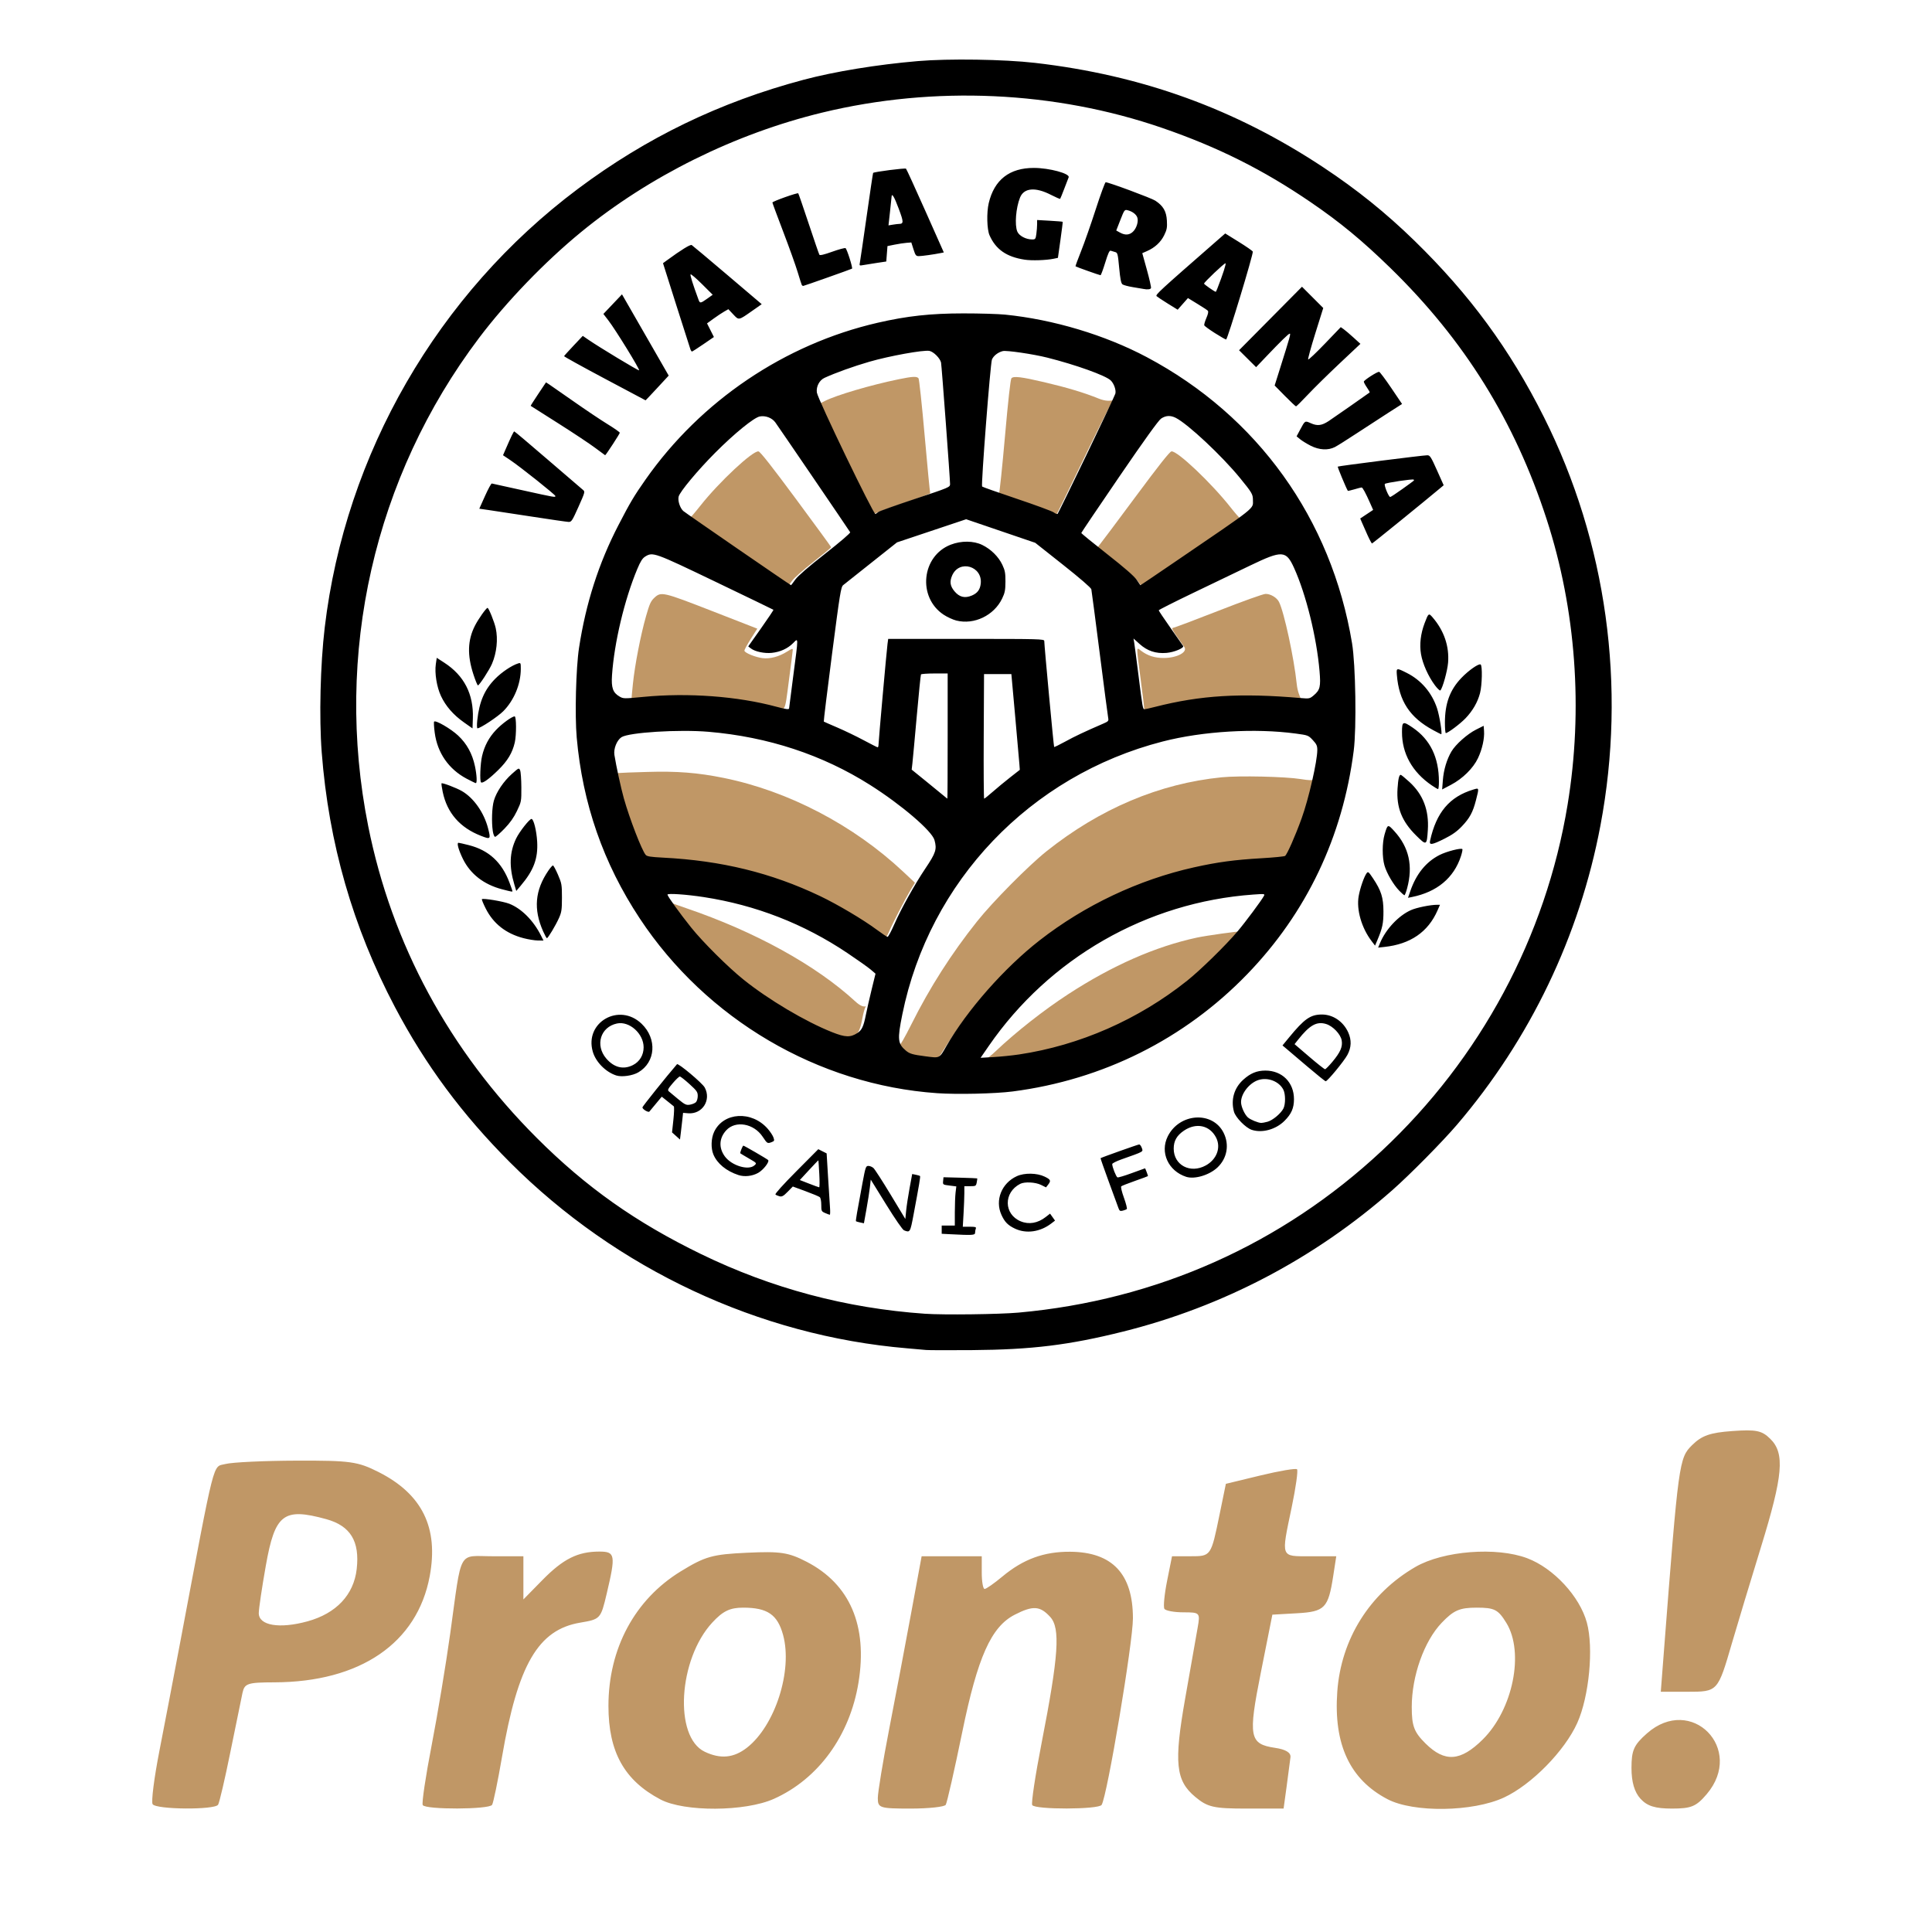
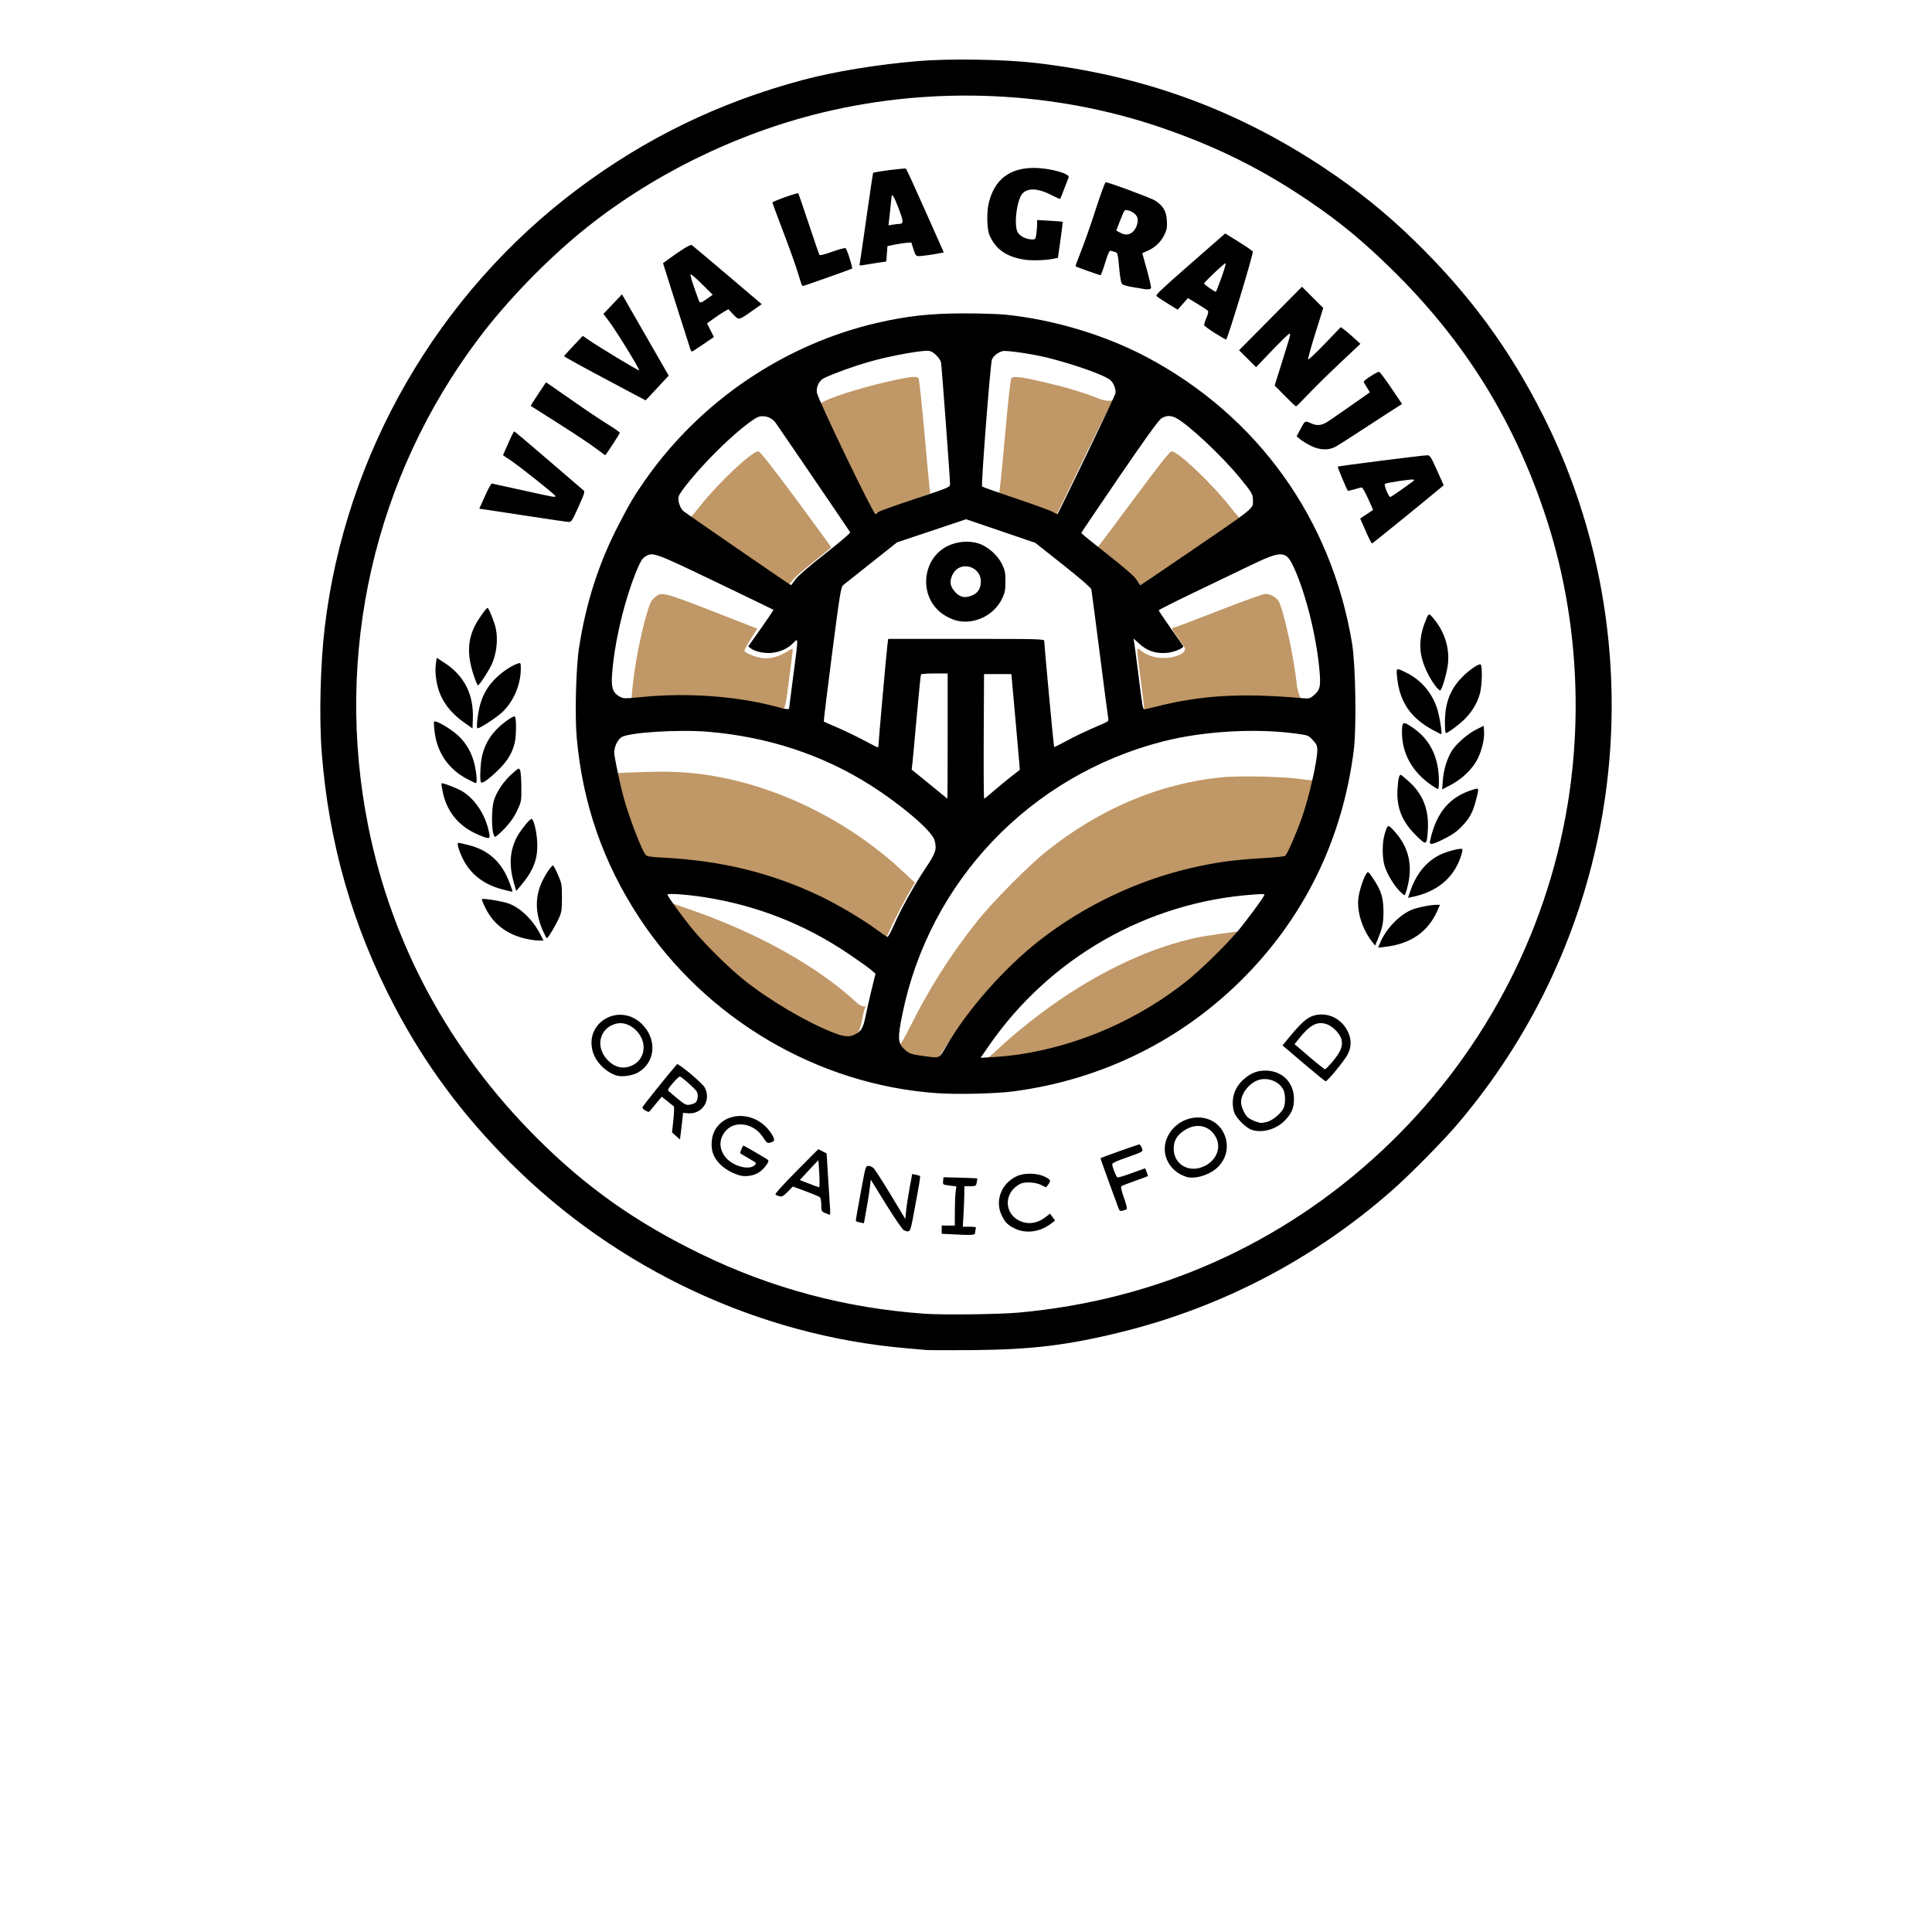
<svg xmlns="http://www.w3.org/2000/svg" width="100%" height="100%" viewBox="0 0 1250 1250" version="1.1" xml:space="preserve" style="fill-rule:evenodd;clip-rule:evenodd;stroke-linejoin:round;stroke-miterlimit:2;">
-   <path d="M98.747,1167.3c-0.978,-1.564 0.956,-16.869 4.298,-34.011c3.341,-17.142 9.416,-48.853 13.499,-70.469c23.106,-122.332 20.833,-113.374 29.336,-115.617c4.282,-1.13 24.983,-2.106 46.002,-2.171c34.779,-0.103 39.551,0.557 53.056,7.378c28.232,14.259 38.919,36.016 33.089,67.363c-8.06,43.333 -45.005,68.559 -100.609,68.697c-17.259,0.046 -19.189,0.687 -20.533,6.85c-0.815,3.741 -4.347,20.981 -7.847,38.312c-3.501,17.331 -7.068,32.635 -7.928,34.011c-2.166,3.466 -40.175,3.158 -42.363,-0.343l-0,-0Zm100.177,-118.288c18.621,-5.113 29.964,-17.161 31.866,-33.846c2.052,-18.006 -4.053,-27.977 -19.771,-32.294c-27.611,-7.582 -33.094,-3.358 -39.026,30.065c-2.509,14.134 -4.563,27.979 -4.565,30.766c-0.007,8.021 13.395,10.28 31.496,5.309Zm74.584,118.864c-0.706,-1.247 1.878,-18.592 5.74,-38.545c3.862,-19.953 9.289,-52.604 12.059,-72.557c7.706,-55.5 4.608,-49.883 27.511,-49.883l19.814,-0l-0,27.938l12.34,-12.574c13.407,-13.661 22.86,-18.387 36.775,-18.387c10.344,-0 10.716,2.099 4.802,27.162c-3.869,16.393 -4.064,16.607 -17.237,18.831c-27.136,4.58 -40.262,27.155 -50.519,86.882c-2.699,15.717 -5.586,29.661 -6.415,30.988c-1.912,3.059 -43.147,3.192 -44.87,0.145Zm153.785,-3.641c-23.383,-12.327 -33.63,-30.763 -33.63,-60.504c-0,-37.137 17.046,-68.862 46.786,-87.075c15.838,-9.7 20.432,-10.992 42.802,-12.04c21.68,-1.016 26.892,-0.229 38.641,5.841c28.011,14.47 39.551,41.341 33.557,78.143c-5.598,34.372 -26.007,62.413 -54.781,75.266c-18.622,8.318 -57.922,8.516 -73.375,0.369l0,0Zm55.929,-33.442c18.24,-14.188 29.717,-49.898 23.443,-72.939c-3.607,-13.246 -10.118,-17.708 -25.841,-17.708c-8.552,0 -13.103,2.197 -19.985,9.648c-21.985,23.802 -24.937,73.973 -4.917,83.559c10.185,4.877 18.775,4.071 27.3,-2.56Zm84.718,32.549c0.007,-3.742 3.314,-23.808 7.349,-44.593c4.035,-20.784 10.412,-54.455 14.17,-74.824l6.834,-37.034l38.896,-0l-0,10.581c-0,5.82 0.833,10.581 1.851,10.581c1.018,0 6.178,-3.607 11.465,-8.016c13.526,-11.279 26.943,-16.187 43.909,-16.062c27.251,0.2 40.554,14.304 40.588,43.031c0.023,15.715 -16.626,114.953 -20.254,120.756c-1.898,3.038 -43.122,3.142 -44.9,0.115c-0.732,-1.247 1.988,-19.273 6.045,-40.058c11.061,-56.672 12.269,-74.368 5.575,-81.682c-6.573,-7.182 -11.122,-7.468 -22.911,-1.439c-15.267,7.807 -24.005,27.345 -33.998,76.021c-5.031,24.507 -9.832,45.654 -10.669,46.992c-0.836,1.338 -11.07,2.433 -22.741,2.433c-19.972,0 -21.22,-0.4 -21.209,-6.802l0,-0Zm205.404,-0.74c-12.705,-10.571 -13.88,-22.035 -6.533,-63.734c3.493,-19.827 7.13,-40.47 8.082,-45.874c1.686,-9.57 1.448,-9.825 -9.189,-9.825c-6.006,-0 -11.559,-1.022 -12.34,-2.271c-0.781,-1.25 0.008,-9.412 1.753,-18.14l3.173,-15.868l11.92,0c13.366,0 13.282,0.121 18.892,-27.221l4.028,-19.638l22.319,-5.401c12.275,-2.97 22.949,-4.776 23.72,-4.013c0.772,0.763 -0.783,11.841 -3.456,24.619c-6.913,33.058 -7.445,31.654 11.993,31.654l16.851,0l-1.984,12.849c-3.198,20.711 -5.429,23.008 -23.333,24.028l-16.028,0.913l-7.435,37.337c-8.339,41.877 -7.486,46.369 9.28,48.849c6.818,1.009 10.209,3.084 9.874,6.046c-0.281,2.481 -1.396,10.973 -2.48,18.871l-1.971,14.36l-24.036,0c-21.164,0 -25.12,-0.901 -33.1,-7.541l0,0Zm124.377,1.477c-24.344,-12.72 -34.951,-35.419 -32.507,-69.564c2.433,-34.006 20.936,-63.548 50.548,-80.708c18.048,-10.459 52.493,-13.138 72.378,-5.628c17.02,6.427 33.923,24.677 38.551,41.621c4.473,16.378 1.491,47.735 -6.166,64.853c-8.123,18.16 -29.701,40.125 -47.506,48.361c-20.178,9.333 -58.44,9.874 -75.298,1.065l-0,-0Zm61.579,-38.611c19.588,-19.37 27.076,-56.366 15.281,-75.497c-5.33,-8.643 -7.647,-9.825 -19.261,-9.825c-10.935,-0 -14.813,1.687 -22.576,9.825c-11.349,11.898 -19.342,34.393 -19.342,54.433c-0,12.338 1.491,16.285 8.936,23.647c12.446,12.307 22.624,11.596 36.962,-2.583Zm102.089,38.312c-3.901,-4.264 -5.824,-10.832 -5.824,-19.899c0,-11.468 1.526,-14.883 9.985,-22.357c28.734,-25.387 63.571,10.043 38.66,39.318c-6.795,7.986 -9.972,9.301 -22.456,9.301c-10.899,0 -15.999,-1.593 -20.365,-6.363Zm15.175,-95.67c9.437,-122.218 9.787,-124.78 18.189,-133.088c6.295,-6.226 11.667,-8.109 26.066,-9.139c15.428,-1.103 19.101,-0.343 24.594,5.088c9.469,9.365 8.243,23.498 -6.074,69.992c-6.892,22.382 -15.305,50.217 -18.695,61.857c-9.273,31.834 -9.191,31.743 -28.957,31.743l-17.165,0l2.042,-26.453Z" style="fill:#c09766;fill-rule:nonzero;" />
  <path d="M597.098,684.994c-8.799,-1.05 -11.924,-2.472 -14.502,-6.6c-0.919,-1.471 -1.285,-2.437 -0.815,-2.147c0.537,0.332 3.479,-4.72 7.931,-13.622c11.934,-23.86 25.874,-45.688 42.49,-66.532c10.123,-12.698 33.236,-36.032 44.909,-45.339c34.589,-27.576 73.034,-43.812 113.286,-47.843c11.389,-1.14 41.154,-0.473 51.222,1.149c5.369,0.865 7.233,0.913 8.103,0.211c0.872,-0.705 1.001,-0.698 0.566,0.026c-0.311,0.517 -1.953,6.003 -3.65,12.191c-5.427,19.794 -12.903,38.121 -16.035,39.312c-1.033,0.394 -5.311,0.714 -9.507,0.714c-4.195,0 -11.244,0.362 -15.664,0.805c-62.143,6.219 -117.326,32.648 -159.698,76.483c-14.076,14.563 -24.444,28.132 -37.689,49.328c-0.854,1.366 -1.901,2.555 -2.328,2.641c-0.427,0.089 -4.305,-0.264 -8.619,-0.779l-0,0.002Zm40.449,0.459c0.861,-0.277 3.829,-2.651 6.596,-5.274c13.238,-12.549 31.167,-26.642 46.996,-36.94c28.582,-18.596 56.533,-30.879 83.364,-36.636c5.746,-1.232 27.334,-4.266 27.777,-3.903c0.735,0.604 -25.586,26.443 -33.121,32.513c-34.496,27.789 -74.319,44.611 -117.657,49.701c-10.47,1.23 -16.862,1.477 -13.955,0.539l-0,0Zm-104.001,-17.436c-35.32,-15.365 -65.53,-38.342 -88.95,-67.655c-7.692,-9.628 -13.305,-17.626 -11.824,-16.85c0.793,0.417 5.807,2.242 11.143,4.059c44.639,15.197 84.083,36.956 109.571,60.444c5.979,5.51 7.544,1.798 6.465,3.565c-0.522,0.853 -1.395,3.996 -1.941,6.984c-1.378,7.533 -2.617,10.19 -5.599,12.008c-4.238,2.584 -8.325,2.031 -18.865,-2.555Zm32.205,-65.41c-17.99,-13.079 -45.957,-26.967 -69.067,-34.298c-21.994,-6.977 -50.334,-11.775 -69.73,-11.804c-4.386,-0.007 -8.27,-0.409 -9.382,-0.972c-2.088,-1.056 -5.797,-8.92 -10.925,-23.164c-2.633,-7.316 -8.518,-28.886 -8.518,-31.224c-0,-1.089 -0.412,-1.054 20.565,-1.699c19.235,-0.591 32.691,0.46 49.509,3.865c41.779,8.46 83.956,30.482 116.093,60.615l7.678,7.2l-2.735,4.529c-3.514,5.82 -11.848,21.959 -14.061,27.229c-0.94,2.241 -2.137,4.047 -2.658,4.014c-0.522,-0.038 -3.568,-1.964 -6.769,-4.291l0,-0Zm-66.737,-144.727c-8.137,-2.093 -25.879,-5.061 -36.464,-6.101c-10.747,-1.054 -37.308,-1.084 -46.926,-0.051c-3.823,0.41 -6.991,0.673 -7.041,0.584c-0.05,-0.089 0.359,-4.528 0.909,-9.863c1.262,-12.25 4.993,-31.5 8.475,-43.725c2.29,-8.04 3.085,-9.806 5.382,-11.955c4.387,-4.106 5.477,-3.854 37.769,8.729l28.874,11.251c-0,-0 -8.757,13.251 -8.335,14.351c0.567,1.476 7.048,4.091 11.656,4.702c4.833,0.641 10.757,-0.938 15.983,-4.258c3.076,-1.954 3.676,-2.12 3.623,-1.001c-0.034,0.737 -1.169,9.722 -2.522,19.966c-2.825,21.396 -1.803,19.836 -11.383,17.372l-0,-0.001Zm241.344,0.733c0,-0.595 -1.047,-9.092 -2.328,-18.882c-2.942,-22.496 -2.956,-21.121 0.195,-18.729c4.323,3.283 9.023,4.765 14.938,4.712c8.407,-0.077 15.314,-3.776 13.122,-7.029c-0.388,-0.576 -2.505,-3.597 -4.705,-6.713c-3.005,-4.257 -3.68,-5.68 -2.716,-5.724c0.707,-0.026 13.91,-4.997 29.342,-11.031c16.248,-6.354 29.15,-10.971 30.653,-10.969c3.273,0.004 7.234,2.383 8.661,5.201c3.279,6.479 9.723,36.295 11.457,53.012c1.018,9.809 5.7,12.017 0.858,10.448c-4.865,-1.576 -26.987,-2.516 -42.696,-1.815c-14.773,0.659 -26.995,2.261 -41.649,5.459c-15.292,3.337 -15.132,3.315 -15.132,2.06l0,0Zm-242.51,-87.806c-6.402,-4.359 -20.8,-14.119 -31.996,-21.689c-11.195,-7.57 -20.087,-13.763 -19.758,-13.763c0.328,-0 3.551,-3.738 7.163,-8.306c12.046,-15.236 33.787,-35.535 37.486,-34.999c1.122,0.162 8.638,9.712 24.31,30.888c12.477,16.859 22.702,30.863 22.723,31.12c0.021,0.257 -5.229,4.586 -11.667,9.621c-6.438,5.034 -12.595,10.499 -13.684,12.143c-1.088,1.645 -2.194,2.972 -2.457,2.95c-0.264,-0.022 -5.717,-3.607 -12.12,-7.965Zm237.734,4.575c-1.935,-2.556 -15.853,-14.125 -25.353,-21.075c-0.138,-0.101 0.458,-1.002 1.325,-2.002c0.867,-1 11.286,-14.913 23.154,-30.919c15.117,-20.388 22.073,-29.172 23.231,-29.338c3.691,-0.53 25.72,20.331 38.267,36.237c3.015,3.821 5.912,7.122 6.439,7.336c0.737,0.298 0.73,0.401 -0.038,0.448c-0.547,0.033 -15.125,9.665 -32.397,21.402c-17.272,11.738 -31.545,21.341 -31.719,21.341c-0.174,0 -1.485,-1.543 -2.913,-3.43l0.004,0Zm-172.651,-46.422c-1.143,-2.245 -8.962,-18.287 -17.377,-35.649c-8.415,-17.362 -15.026,-32.27 -15.026,-32.27l3.064,-1.562c7.496,-3.825 29.816,-10.398 47.959,-14.124c8.858,-1.819 11.641,-1.951 12.729,-0.602c0.431,0.534 2.228,17.344 3.995,37.356c1.768,20.013 3.374,36.646 3.57,36.963c0.196,0.317 -7.234,3.107 -16.511,6.199c-9.277,3.093 -17.645,6.106 -18.596,6.696c-1.65,1.024 -1.826,0.885 -3.807,-3.007Zm118.805,3.005c-0.837,-0.576 -9.275,-3.617 -18.753,-6.758c-9.478,-3.142 -16.95,-5.897 -16.605,-6.124c0.346,-0.227 2.073,-16.786 3.839,-36.798c2.05,-23.233 3.556,-36.801 4.166,-37.536c1.291,-1.556 6.403,-0.95 21.176,2.51c14.802,3.468 25.979,6.83 35.28,10.613c8.688,3.534 12.044,-1.111 8.647,2.513c-0.843,0.9 -9.105,17.35 -18.361,36.556c-9.255,19.207 -17.062,35.18 -17.348,35.496c-0.286,0.317 -1.204,0.104 -2.041,-0.472Z" style="fill:#c09766;fill-rule:nonzero;" />
  <path id="cordero" d="M599.251,873.445c-1.486,-0.153 -7.04,-0.643 -12.344,-1.09c-95.784,-8.062 -187.955,-51.213 -256.92,-120.281c-31.001,-31.047 -54.721,-63.058 -74.446,-100.469c-27.247,-51.677 -42.892,-106.115 -47.398,-164.919c-1.723,-22.48 -0.898,-56.636 1.947,-80.656c13.306,-112.331 73.157,-216.005 163.894,-283.897c44.274,-33.127 91.783,-56.094 145.806,-70.487c20.116,-5.359 47.675,-9.869 74.06,-12.119c19.964,-1.703 55.788,-1.158 75.82,1.154c69.212,7.986 129.436,29.804 186.477,67.558c21.786,14.419 40.53,29.508 58.948,47.451c35.801,34.88 61.836,70.345 83.818,114.177c40.613,80.982 53.532,174.344 36.562,264.225c-13.5,71.501 -45.492,138.223 -92.846,193.637c-9.376,10.973 -30.422,32.275 -41.737,42.247c-50.113,44.167 -109.637,75.434 -174.326,91.573c-35.023,8.737 -59.001,11.678 -97.614,11.971c-14.851,0.114 -28.216,0.076 -29.701,-0.076l-0,0.001Zm59.788,-24.198c89.143,-8.016 170.238,-44.145 235.007,-104.697c63.815,-59.662 106.139,-138.528 120.188,-223.958c10.148,-61.707 5.405,-126.258 -13.567,-184.655c-20.646,-63.546 -53.127,-115.789 -101.035,-162.503c-18.238,-17.784 -32.557,-29.606 -51.646,-42.639c-30.678,-20.946 -59.986,-35.604 -95.986,-48.008c-69.495,-23.945 -147.506,-27.487 -219.867,-9.983c-56.591,13.689 -112.089,41.18 -156.221,77.384c-23.418,19.211 -48.174,44.894 -65.909,68.376c-67.992,90.024 -94.032,204.63 -71.78,315.914c15.274,76.385 52.455,145.148 109.102,201.776c31.869,31.858 64.04,54.609 106.221,75.116c45.644,22.19 93.948,35.067 144.87,38.618c11.919,0.832 48.05,0.39 60.623,-0.741l-0,0Zm-44.552,-50.729l-5.207,-0.27l-0,-5.329l8.486,-0l0.006,-8.679c0.004,-4.774 0.222,-10.471 0.485,-12.661l0.479,-3.983l-4.384,-0.548c-4.349,-0.544 -4.383,-0.568 -4.15,-2.961l0.235,-2.413l10.8,0.284c5.94,0.156 10.89,0.362 10.999,0.456c0.109,0.089 -0.022,1.268 -0.289,2.609c-0.468,2.336 -0.645,2.438 -4.249,2.438l-3.761,-0l-0.003,4.435c-0.002,2.44 -0.229,8.342 -0.504,13.115l-0.5,8.679l4.443,0c3.735,0 4.369,0.195 3.976,1.22c-0.258,0.672 -0.469,1.887 -0.469,2.7c0,1.577 -1.683,1.671 -16.393,0.908l-0,-0Zm-29.583,-2.494c-0.948,-0.384 -5.73,-7.3 -11.568,-16.731l-9.952,-16.076l-0.579,5.014c-0.318,2.758 -1.314,9.113 -2.214,14.121l-1.635,9.106l-2.418,-0.518c-1.33,-0.284 -2.551,-0.638 -2.714,-0.787c-0.297,-0.271 0.628,-5.712 4.286,-25.201c1.862,-9.917 2.105,-10.608 3.737,-10.608c0.96,0 2.431,0.609 3.27,1.351c0.838,0.742 5.824,8.466 11.079,17.165l9.554,15.815l0.533,-5.401c0.293,-2.97 1.291,-9.514 2.217,-14.542l1.685,-9.142l2.355,0.471c1.295,0.259 2.513,0.63 2.707,0.823c0.351,0.35 -0.465,5.225 -4.23,25.283c-2.103,11.204 -2.238,11.423 -6.113,9.856l0,0.001Zm71.82,-1.083c-4.596,-2.168 -6.691,-4.301 -8.806,-8.967c-4.28,-9.44 0.119,-20.482 9.955,-24.987c4.905,-2.247 12.977,-2.133 17.945,0.254c3.995,1.919 4.309,2.637 2.296,5.252l-1.335,1.734l-3.225,-1.596c-3.649,-1.805 -10.623,-2.155 -13.499,-0.677c-10.856,5.581 -10.677,19.634 0.309,24.223c5.31,2.218 11.052,1.242 16.176,-2.751l2.843,-2.215l3.217,4.518l-2.545,1.942c-7.108,5.421 -16.097,6.681 -23.33,3.27l-0.001,-0Zm-122.855,-10.117c-2.387,-1.037 -2.507,-1.291 -2.507,-5.275c-0,-2.474 -0.407,-4.523 -0.994,-5.011c-0.546,-0.453 -4.688,-2.183 -9.204,-3.843l-8.21,-3.018l-3.332,3.397c-2.719,2.772 -3.688,3.31 -5.261,2.923c-1.061,-0.262 -2.249,-0.788 -2.641,-1.171c-0.429,-0.42 4.93,-6.374 13.501,-15l14.212,-14.304l5.4,2.722l0.904,15.044c0.497,8.274 1.065,17.213 1.261,19.865c0.197,2.652 0.137,4.808 -0.132,4.791c-0.269,-0.012 -1.618,-0.52 -2.997,-1.12l0,0Zm-3.79,-25.272c-0.261,-4.774 -0.523,-8.747 -0.582,-8.829c-0.058,-0.089 -2.785,2.753 -6.059,6.301l-5.952,6.452l5.973,2.329c3.286,1.281 6.226,2.351 6.535,2.378c0.308,0.025 0.347,-3.858 0.085,-8.631l0,-0Zm193.549,22.046c-0.436,-1.2 -3.263,-8.915 -6.283,-17.145c-3.02,-8.231 -5.397,-15.033 -5.283,-15.116c0.709,-0.517 24.289,-8.897 25.012,-8.889c0.489,0.006 1.246,1.036 1.683,2.289c0.889,2.551 1.653,2.124 -13.179,7.376c-3.289,1.164 -5.979,2.531 -5.979,3.037c-0,1.87 2.53,8.269 3.401,8.603c0.496,0.191 4.669,-1.052 9.274,-2.76c4.605,-1.708 8.463,-3.106 8.573,-3.106c0.174,0 1.896,4.567 1.896,5.028c-0,0.089 -3.732,1.48 -8.294,3.082c-4.561,1.603 -8.608,3.197 -8.994,3.542c-0.41,0.368 0.307,3.429 1.73,7.378c1.337,3.712 2.173,7 1.858,7.306c-0.315,0.306 -1.484,0.781 -2.598,1.056c-1.727,0.427 -2.142,0.178 -2.817,-1.681l-0,0Zm43.796,-20.215c-11.577,-3.79 -17.048,-15.809 -11.9,-26.139c7.568,-15.189 29.051,-16.57 36.15,-2.324c3.82,7.666 2.29,16.428 -3.902,22.351c-5.226,4.998 -14.887,7.9 -20.348,6.112Zm12.665,-7.321c7.144,-3.898 10.017,-11.588 6.733,-18.024c-4.075,-7.988 -12.833,-9.897 -20.792,-4.533c-4.642,3.128 -6.646,6.641 -6.646,11.649c0,10.712 10.718,16.358 20.705,10.908Zm-302.344,6.184c-7.851,-2.591 -13.723,-7.419 -16.183,-13.307c-1.698,-4.065 -1.496,-10.443 0.463,-14.611c6.014,-12.794 24.246,-13.889 34.64,-2.08c1.618,1.839 3.304,4.381 3.747,5.65c0.735,2.11 0.632,2.372 -1.212,3.073c-2.673,1.016 -2.795,0.941 -5.771,-3.527c-5.724,-8.595 -17.541,-10.672 -23.554,-4.139c-4.613,5.011 -4.965,11.274 -0.946,16.822c4.373,6.036 15.325,9.367 19.217,5.844c1.582,-1.431 1.565,-1.452 -3.634,-4.463c-2.873,-1.663 -5.357,-3.154 -5.521,-3.312c-0.35,-0.34 1.489,-4.966 1.975,-4.966c0.523,-0 15.213,8.529 15.998,9.289c1.095,1.06 -3.043,6.424 -6.419,8.322c-3.823,2.149 -8.868,2.703 -12.8,1.405l0,-0Zm-40.372,-25.288l-2.57,-2.306l0.879,-8.164c0.483,-4.491 0.598,-8.403 0.256,-8.695c-0.343,-0.292 -2.235,-1.816 -4.206,-3.387l-3.583,-2.858l-3.709,4.462c-2.041,2.454 -3.969,4.774 -4.286,5.155c-0.673,0.811 -4.511,-1.489 -4.511,-2.704c-0,-0.602 15.664,-20.149 22.365,-27.91c0.786,-0.91 16.39,12.184 17.943,15.056c4.387,8.113 -1.543,17.393 -10.65,16.669l-3.365,-0.268l-0.453,4.246c-0.25,2.335 -0.698,6.218 -0.997,8.628l-0.542,4.382l-2.571,-2.306Zm12.893,-21.85c0.645,-0.645 1.172,-2.453 1.172,-4.019c0,-2.541 -0.575,-3.37 -5.361,-7.719c-2.949,-2.679 -5.754,-4.875 -6.233,-4.878c-0.478,-0.004 -2.523,1.928 -4.544,4.293c-3.088,3.615 -3.502,4.457 -2.601,5.285c0.59,0.542 3.303,2.809 6.03,5.037c4.42,3.613 5.249,4.004 7.661,3.612c1.487,-0.241 3.232,-0.966 3.876,-1.611l0,0Zm359.6,17.889c-3.934,-1.312 -10.475,-7.998 -11.5,-11.754c-2.114,-7.755 0.107,-15.347 6.06,-20.713c4.622,-4.168 8.769,-5.869 14.306,-5.869c10.803,0 18.475,7.68 18.463,18.482c-0.006,5.822 -1.649,9.572 -6.16,14.066c-5.617,5.595 -14.482,8.019 -21.169,5.788Zm10.27,-5.252c3.31,-0.919 8.541,-5.285 10.217,-8.527c1.444,-2.793 1.418,-9.409 -0.049,-12.246c-2.787,-5.39 -10.102,-8.186 -16.176,-6.181c-5.841,1.928 -11.178,8.745 -11.178,14.28c0,2.871 2.302,8.013 4.435,9.91c1.649,1.466 6.6,3.5 8.646,3.553c0.637,0.012 2.484,-0.339 4.105,-0.79l0,0.001Zm-213.837,-18.464c-77.055,-5.362 -149.296,-47.833 -192.431,-113.133c-23.507,-35.587 -36.95,-74.192 -40.734,-116.981c-1.278,-14.457 -0.486,-45.092 1.502,-58.047c4.431,-28.894 12.732,-54.719 25.532,-79.436c7.604,-14.685 10.069,-18.826 17.525,-29.454c35.711,-50.904 90,-87.569 150.161,-101.414c19.061,-4.387 34.233,-6.045 55.423,-6.057c10.457,-0.005 22.607,0.351 27.001,0.793c31.244,3.141 64.707,13.181 91.693,27.511c71.703,38.075 119.452,104.631 132.802,185.11c2.322,13.999 2.96,54.783 1.086,69.464c-7.132,55.865 -30.556,105.012 -68.977,144.724c-40.519,41.881 -93.314,68.262 -151.7,75.805c-11.265,1.455 -35.913,2.017 -48.883,1.115l-0,-0Zm5.945,-30.363c13.405,-23.316 37.493,-50.658 60.323,-68.468c29.118,-22.717 64.17,-39.305 99.877,-47.266c15.377,-3.429 26.224,-4.891 43.9,-5.919c7.597,-0.442 14.369,-1.1 15.05,-1.465c1.231,-0.659 6.497,-12.569 10.761,-24.337c4.54,-12.531 10.131,-36.916 10.134,-44.196c0.001,-2.763 -0.48,-3.824 -2.918,-6.438c-2.858,-3.064 -3.088,-3.152 -10.993,-4.219c-26.387,-3.56 -60.068,-1.556 -86.067,5.122c-85.732,22.02 -151.058,90.476 -168.514,176.59c-3.272,16.142 -2.99,18.974 2.334,23.454c2.366,1.991 4.409,2.589 12.348,3.615c9.778,1.263 9.147,1.56 13.765,-6.473Zm47.142,5.301c39.221,-5.891 77.228,-22.591 108.815,-47.81c8.447,-6.745 24.724,-22.667 32.362,-31.657c5.065,-5.961 15.568,-20.066 17.174,-23.063c0.753,-1.405 0.487,-1.441 -6.826,-0.919c-68.827,4.917 -131.908,41.019 -171.192,97.975l-5.275,7.649l8.447,-0.484c4.646,-0.266 12.068,-1.027 16.495,-1.692l-0,0.001Zm-104.603,-13.893c2.833,-1.856 3.941,-4.231 5.4,-11.571c0.674,-3.395 2.361,-10.809 3.749,-16.476l2.523,-10.304l-3.082,-2.646c-1.695,-1.456 -8.51,-6.286 -15.144,-10.734c-28.187,-18.898 -59.265,-31.006 -92.856,-36.178c-11.292,-1.738 -23.533,-2.574 -23.516,-1.605c0.018,1.06 7.986,12.133 15.282,21.24c7.608,9.495 23.874,25.682 33.897,33.733c16.201,13.013 40.022,27.151 57.327,34.025c8.551,3.397 11.865,3.501 16.42,0.516l0,0Zm23.886,-70.431c4.156,-9.564 13.181,-25.786 19.94,-35.837c6.911,-10.278 7.652,-12.571 5.996,-18.536c-1.644,-5.917 -21.353,-22.792 -41.603,-35.621c-30.851,-19.544 -66.102,-31.154 -104.543,-34.431c-19.129,-1.632 -51.623,0.388 -56.377,3.502c-2.993,1.961 -5.191,7.485 -4.563,11.463c1.118,7.072 4.25,21.485 6.092,28.037c3.704,13.172 11.58,33.572 14.144,36.63c0.839,1.001 3.194,1.375 11.239,1.786c37.806,1.928 69.996,9.809 101.596,24.874c11.284,5.379 27.885,15.225 36.645,21.734c3.394,2.522 6.542,4.617 6.994,4.657c0.452,0.038 2.45,-3.677 4.44,-8.258Zm34.468,-121.663l-0,-40.501l-8.441,-0c-4.642,-0 -8.615,0.283 -8.829,0.629c-0.214,0.347 -1.451,12.584 -2.748,27.194c-1.298,14.611 -2.564,28.325 -2.814,30.475l-0.455,3.91l9.456,7.662c5.2,4.214 10.353,8.431 11.45,9.37c1.097,0.94 2.082,1.721 2.188,1.736c0.107,0.013 0.193,-18.198 0.193,-40.474l-0,-0.001Zm29.212,36.005c2.815,-2.473 7.895,-6.671 11.29,-9.329l6.171,-4.832l-0.259,-3.593c-0.143,-1.976 -1.371,-15.917 -2.73,-30.98l-2.471,-27.387l-17.684,0l-0.199,40.309c-0.111,22.17 0.018,40.309 0.282,40.309c0.265,0 2.785,-2.024 5.6,-4.497Zm-73.957,-30.342c0,-2.183 5.249,-61.004 5.824,-65.258l0.442,-3.279l50.484,0c47.562,0 50.484,0.079 50.492,1.35c0.021,3.033 6.096,68.272 6.385,68.561c0.172,0.173 3.404,-1.39 7.182,-3.472c6.116,-3.371 12.502,-6.387 24.483,-11.566c3.408,-1.473 3.693,-1.796 3.306,-3.749c-0.232,-1.174 -2.7,-20.015 -5.484,-41.866c-2.784,-21.852 -5.22,-40.462 -5.414,-41.356c-0.215,-0.987 -7.42,-7.22 -18.328,-15.853l-17.974,-14.226l-44.695,-15.236l-44.745,14.974l-16.587,13.171c-9.122,7.243 -17.316,13.751 -18.208,14.461c-1.477,1.176 -2.127,5.186 -7.244,44.686c-3.092,23.866 -5.487,43.496 -5.321,43.621c0.165,0.127 4.119,1.861 8.787,3.859c4.667,1.998 12.304,5.678 16.972,8.179c4.667,2.501 8.746,4.573 9.065,4.606c0.318,0.038 0.578,-0.691 0.578,-1.607l0,0Zm50.341,-80.412c-2.226,-0.56 -5.932,-2.269 -8.235,-3.798c-16.984,-11.277 -14.279,-37.954 4.591,-45.28c6.818,-2.646 14.802,-2.578 20.425,0.174c5.647,2.764 10.546,7.611 13.017,12.88c1.699,3.624 2.016,5.358 1.986,10.869c-0.031,5.527 -0.369,7.247 -2.156,10.947c-5.29,10.957 -18.109,17.104 -29.628,14.208l-0,-0Zm10.051,-16.177c3.586,-1.518 5.312,-3.819 5.745,-7.662c1.282,-11.371 -13.862,-15.787 -18.463,-5.384c-1.782,4.027 -1.359,6.923 1.509,10.331c3.184,3.784 6.682,4.631 11.209,2.715Zm-118.242,72.99c0.006,-0.319 1.22,-9.778 2.698,-21.022c3.418,-26.002 3.426,-24.7 -0.131,-21.143c-3.487,3.486 -8.352,5.704 -13.73,6.259c-4.722,0.488 -10.784,-0.767 -13.438,-2.78l-1.834,-1.391l8.29,-11.725c4.56,-6.448 8.162,-11.84 8.006,-11.982c-0.157,-0.141 -16.999,-8.283 -37.426,-18.092c-39.676,-19.053 -40.563,-19.372 -45.489,-16.368c-1.817,1.108 -3.073,3.076 -5.191,8.136c-8.276,19.77 -14.9,47.636 -16.332,68.7c-0.549,8.09 0.582,11.288 4.871,13.764c2.477,1.43 2.935,1.436 15.496,0.22c28.808,-2.792 60.991,-0.399 86.1,6.401c5.992,1.623 8.095,1.888 8.11,1.023l0,-0Zm236.751,-0.945c29.434,-7.515 55.217,-9.081 94.214,-5.723c5.583,0.481 5.901,0.417 8.398,-1.684c4.186,-3.523 4.698,-5.632 3.825,-15.783c-1.886,-21.956 -8.725,-49.636 -16.493,-66.757c-5.137,-11.321 -7.679,-11.466 -28.188,-1.608c-8.252,3.967 -24.985,12.008 -37.184,17.87c-12.199,5.863 -22.179,10.904 -22.179,11.203c-0,0.299 3.446,5.442 7.658,11.428c4.212,5.986 7.87,11.226 8.128,11.643c0.811,1.313 -5.88,4.092 -10.805,4.487c-6.855,0.55 -12.341,-1.263 -17.295,-5.717l-4.003,-3.6l0.449,2.632c0.247,1.447 1.493,10.962 2.769,21.146c2.645,21.115 2.801,21.986 3.92,21.986c0.452,0 3.506,-0.685 6.786,-1.523Zm-232.721,-82.386c1.697,-2.362 8.604,-8.344 19.316,-16.729c9.525,-7.456 16.459,-13.404 16.171,-13.874c-1.268,-2.068 -46.869,-68.989 -48.485,-71.155c-2.163,-2.897 -6.309,-4.459 -9.998,-3.767c-3.784,0.71 -16.402,10.98 -28.89,23.515c-11.261,11.304 -22.819,25.168 -23.61,28.323c-0.664,2.644 0.835,7.335 2.976,9.313c1.309,1.209 69.115,47.891 69.758,48.026c0.066,0.014 1.309,-1.629 2.762,-3.652Zm245.677,-11.47c53.822,-36.686 50.382,-33.953 50.382,-40.025c0,-3.691 -0.627,-4.756 -8.4,-14.259c-11.799,-14.427 -33.636,-34.87 -41.514,-38.865c-3.4,-1.724 -6.481,-1.567 -9.504,0.484c-1.683,1.142 -10.945,14.012 -27.066,37.609c-13.479,19.73 -24.53,36.102 -24.557,36.383c-0.026,0.28 7.501,6.434 16.73,13.676c11.274,8.847 17.539,14.306 19.094,16.638c1.273,1.91 2.381,3.48 2.462,3.489c0.082,0.01 10.149,-6.799 22.373,-15.13l-0,-0Zm-191.857,-32.314c0.637,-0.517 11.312,-4.312 23.723,-8.433c22.049,-7.323 22.565,-7.541 22.57,-9.551c0.009,-3.38 -5.434,-76.744 -5.832,-78.611c-0.597,-2.799 -4.847,-7.057 -7.55,-7.564c-3.83,-0.718 -25.871,3.269 -38.846,7.026c-10.193,2.952 -21.842,7.137 -28.993,10.415c-3.321,1.523 -5.457,5.576 -4.977,9.446c0.516,4.158 36.753,79.329 37.925,78.672c0.453,-0.254 1.344,-0.884 1.98,-1.4Zm134.609,-37.008c10.013,-20.788 18.397,-38.562 18.632,-39.497c0.584,-2.326 -0.94,-6.61 -3.059,-8.601c-3.388,-3.182 -22.601,-10.068 -41.02,-14.702c-9.033,-2.272 -26.319,-4.81 -28.753,-4.221c-3.088,0.746 -6.022,3.031 -7.026,5.471c-1.021,2.483 -7.122,81.326 -6.357,82.159c0.281,0.307 10.397,3.878 22.481,7.937c12.083,4.058 22.837,8.025 23.898,8.815c1.061,0.789 2.169,1.21 2.464,0.935c0.294,-0.275 8.727,-17.509 18.74,-38.296l-0,-0Zm142.941,395.948c-6.103,-5.198 -12.239,-10.412 -13.636,-11.586l-2.54,-2.136l4.265,-5.193c9.873,-12.024 13.825,-14.789 21.178,-14.82c7.188,-0.025 13.884,4.501 17.077,11.555c2.241,4.951 2.07,9.76 -0.516,14.565c-2.2,4.086 -12.898,17.065 -14.067,17.065c-0.365,0 -5.658,-4.253 -11.761,-9.45Zm16.179,-3.217c5.105,-6.137 6.641,-9.677 5.956,-13.73c-0.687,-4.068 -5.731,-9.35 -10.194,-10.675c-6.026,-1.79 -10.577,0.779 -18.013,10.167l-2.294,2.898l9.479,8.123c5.213,4.468 9.825,8.114 10.25,8.101c0.424,-0.012 2.591,-2.21 4.816,-4.884Zm-463.456,8.906c-6.826,-2.238 -13.2,-8.702 -15.131,-15.345c-5.537,-19.045 17.131,-32.013 31.595,-18.075c10.115,9.748 9.081,24.833 -2.154,31.417c-3.75,2.198 -10.735,3.176 -14.31,2.003Zm10.806,-6.691c4.367,-2.205 6.943,-6.476 6.943,-11.515c-0,-8.858 -9.219,-17.105 -17.23,-15.413c-10.706,2.262 -14.306,14.061 -6.923,22.686c4.995,5.836 11.082,7.336 17.21,4.242Zm483.356,-78.882c3.716,-8.983 11.982,-17.808 20.043,-21.399c3.643,-1.624 12.556,-3.443 16.864,-3.443l1.93,-0l-1.605,3.664c-6.116,13.961 -17.558,21.819 -34.369,23.605l-4.045,0.429l1.182,-2.856Zm-5.406,-1.343c-6.507,-8.531 -9.904,-20.338 -8.369,-29.092c0.906,-5.167 3.448,-12.512 5.124,-14.804c0.942,-1.288 1.288,-1.012 4.191,3.336c5.254,7.867 6.681,12.396 6.712,21.304c0.027,7.735 -0.646,10.895 -4.016,18.829l-1.419,3.341l-2.223,-2.914Zm-548.778,-1.918c-11.329,-2.967 -19.459,-9.361 -24.412,-19.196c-1.559,-3.096 -2.661,-5.803 -2.449,-6.015c0.758,-0.758 13.807,1.42 17.717,2.956c7.884,3.1 15.598,10.832 20.491,20.539l1.653,3.278l-3.681,-0.038c-2.024,-0.025 -6.217,-0.707 -9.319,-1.519l0,-0.005Zm12.751,-4.416c-6.371,-14.344 -5.3,-26.577 3.446,-39.345c1.235,-1.803 2.544,-3.279 2.908,-3.279c0.364,0 1.823,2.691 3.242,5.979c2.428,5.63 2.579,6.497 2.579,14.851c-0,7.739 -0.241,9.414 -1.886,13.115c-2.114,4.755 -7.113,13.115 -7.843,13.115c-0.261,-0 -1.362,-1.997 -2.446,-4.436Zm561.058,-26c3.828,-11.127 10.196,-18.972 19.012,-23.422c4.477,-2.26 13.78,-4.653 14.661,-3.771c0.242,0.242 -0.157,2.286 -0.888,4.541c-4.568,14.092 -15.537,23.228 -31.786,26.474l-2.485,0.497l1.486,-4.319Zm-7.112,-0.23c-3.8,-3.915 -8.105,-11.249 -9.588,-16.336c-1.555,-5.336 -1.523,-14.728 0.069,-20.147c1.967,-6.697 2.064,-6.729 6.302,-2.085c9.514,10.426 12.197,22.464 8.253,37.025c-0.66,2.44 -1.432,4.436 -1.714,4.436c-0.282,-0 -1.777,-1.302 -3.322,-2.893Zm-580.574,-0.981c-11.762,-3.082 -20.48,-9.858 -25.278,-19.649c-2.821,-5.757 -4.106,-10.421 -2.871,-10.421c0.41,-0 3.461,0.694 6.781,1.543c12.858,3.289 21.261,11.034 26.196,24.145c1.077,2.863 1.959,5.371 1.959,5.573c0,0.537 -0.575,0.436 -6.787,-1.192l-0,0.001Zm7.994,-3.11c-3.459,-11.558 -3.106,-20.811 1.133,-29.66c2.115,-4.416 8.64,-12.73 9.991,-12.73c1.362,0 3.268,7.667 3.656,14.708c0.604,10.971 -2.249,18.582 -10.705,28.558l-2.818,3.325l-1.257,-4.201Zm583.441,-31.695c-9.249,-9.142 -12.812,-18.151 -12.008,-30.367c0.412,-6.253 1.023,-8.872 2.071,-8.872c0.317,0 2.868,2.099 5.668,4.665c8.793,8.058 12.689,18.229 11.868,30.992c-0.654,10.184 -0.833,10.269 -7.599,3.582Zm9.045,3.385c4.037,-18.309 12.57,-28.419 27.913,-33.07c3.915,-1.187 3.876,-1.337 1.783,6.847c-1.999,7.815 -4.036,11.587 -9.161,16.96c-3.113,3.264 -6.18,5.445 -11.168,7.942c-8.232,4.121 -10.041,4.376 -9.367,1.321Zm-614.182,-3.19c-13.53,-5.283 -21.8,-14.799 -24.634,-28.344c-0.604,-2.884 -0.947,-5.393 -0.764,-5.576c0.516,-0.516 9.64,2.95 13.185,5.009c7.669,4.453 14.324,13.953 16.947,24.189c1.802,7.037 1.631,7.207 -4.734,4.722l-0,-0Zm7.77,-2.982c-0.896,-5.957 -0.562,-15.427 0.697,-19.759c1.627,-5.594 6.282,-12.493 11.673,-17.298c4.449,-3.965 4.564,-4.015 5.302,-2.302c0.415,0.962 0.772,5.916 0.794,11.008c0.038,9.139 0.002,9.335 -2.849,15.306c-2.018,4.226 -4.439,7.655 -8.034,11.379c-2.83,2.932 -5.57,5.33 -6.089,5.33c-0.533,0 -1.183,-1.592 -1.494,-3.664l-0,-0Zm607.517,-29.607c-12.618,-8.593 -19.313,-20.588 -19.275,-34.53c0.019,-6.964 0.571,-7.187 6.963,-2.82c11.339,7.748 16.916,19.254 16.935,34.941c0.003,2.652 -0.255,4.811 -0.573,4.797c-0.318,-0.012 -2.141,-1.088 -4.05,-2.388Zm7.174,-3.46c0.516,-6.596 2.538,-13.351 5.523,-18.444c2.696,-4.601 10.31,-11.367 15.994,-14.213l4.867,-2.438l0.251,3.319c0.365,4.824 -1.197,11.852 -3.909,17.591c-3.091,6.54 -9.945,13.308 -17.491,17.271l-5.711,3l0.476,-6.086Zm-631.668,-0.9c-11.583,-6.162 -18.855,-16.65 -20.602,-29.711c-0.493,-3.683 -0.667,-6.926 -0.387,-7.207c1.046,-1.046 10.838,4.651 15.518,9.028c5.609,5.248 9.183,11.741 10.887,19.784c1.207,5.694 1.477,11.035 0.558,10.999c-0.319,-0.012 -3.007,-1.314 -5.974,-2.893l-0,0Zm9.361,2.381c-0.92,-0.92 -0.478,-12.166 0.669,-17.031c1.564,-6.635 4.45,-12.023 9.035,-16.872c3.827,-4.046 10.313,-8.764 12.049,-8.764c1.136,-0 1.192,12.053 0.078,16.886c-1.55,6.723 -4.635,11.857 -10.715,17.83c-5.913,5.808 -10.196,8.872 -11.116,7.951l-0,0Zm616.063,-33.747c-15.123,-8.15 -22.17,-18.858 -23.525,-35.745c-0.372,-4.64 -0.262,-4.662 6.442,-1.294c9.253,4.649 16.172,12.725 19.537,22.802c1.637,4.905 3.557,16.923 2.694,16.871c-0.161,-0.01 -2.477,-1.195 -5.148,-2.634Zm7.567,-4.87c0.021,-12.46 3.199,-21.118 10.598,-28.875c4.701,-4.928 11.263,-9.52 12.507,-8.751c1.221,0.754 0.957,13.358 -0.388,18.52c-1.527,5.866 -4.747,11.448 -9.405,16.306c-3.445,3.593 -11.388,9.55 -12.734,9.55c-0.324,0 -0.584,-3.037 -0.578,-6.75Zm-634.695,-0.187c-6.831,-4.816 -11.793,-10.51 -14.845,-17.034c-2.744,-5.864 -4.192,-14.827 -3.339,-20.656l0.596,-4.074l4.855,3.14c12.854,8.313 19.043,20.35 18.511,36.004l-0.222,6.538l-5.556,-3.918Zm8.627,-1.289c1.292,-12.062 4.658,-19.877 11.587,-26.897c4.288,-4.346 10.712,-8.65 14.851,-9.952c1.651,-0.519 1.735,-0.348 1.724,3.556c-0.028,9.87 -4.409,20.434 -11.363,27.396c-3.577,3.581 -14.834,11.037 -16.665,11.037c-0.385,-0 -0.444,-2.249 -0.134,-5.14Zm619.602,-22.695c-4.303,-5.764 -7.953,-13.939 -9.003,-20.165c-1.058,-6.274 -0.245,-13.218 2.351,-20.064c2.468,-6.511 2.634,-6.632 5.135,-3.733c7.406,8.584 10.869,18.694 10.035,29.297c-0.419,5.326 -3.527,16.5 -4.999,17.972c-0.331,0.33 -1.914,-1.158 -3.519,-3.307Zm-622.102,-7.073c-4.061,-12.47 -3.759,-22.101 0.985,-31.462c2.192,-4.327 7.298,-11.547 8.165,-11.547c0.752,-0 4.4,9.037 5.295,13.114c1.564,7.129 0.642,15.927 -2.418,23.064c-1.724,4.023 -8.195,13.967 -9.088,13.967c-0.338,-0 -1.661,-3.212 -2.939,-7.136l0,-0Zm578.413,-90.261c-1.386,-3.077 -2.997,-6.717 -3.58,-8.089l-1.061,-2.496l8.357,-5.549l-1.888,-4.268c-2.966,-6.707 -4.894,-10.264 -5.562,-10.264c-0.339,-0 -2.449,0.544 -4.69,1.21c-2.24,0.665 -4.145,1.099 -4.234,0.964c-1.001,-1.528 -6.777,-15.399 -6.519,-15.657c0.406,-0.406 55.165,-7.347 57.961,-7.347c1.687,0 2.383,1.083 6.235,9.701l4.336,9.7l-2.113,1.774c-10.289,8.637 -43.875,35.886 -44.247,35.898c-0.262,0.009 -1.609,-2.501 -2.995,-5.577Zm22.57,-29.618c8.54,-6.138 7.87,-5.58 7.337,-6.113c-0.558,-0.558 -17.737,1.994 -18.591,2.761c-0.744,0.669 2.426,8.476 3.442,8.476c0.375,-0 3.891,-2.306 7.812,-5.124Zm-562.981,17.842c-11.88,-1.836 -24.433,-3.745 -27.894,-4.241l-6.293,-0.902l3.691,-8.224c2.031,-4.523 4.011,-8.16 4.401,-8.083c0.39,0.078 9.454,2.074 20.141,4.436c20.752,4.587 20.998,4.63 20.998,3.662c-0,-0.798 -22.668,-18.846 -29.092,-23.164l-4.791,-3.219l1.419,-3.271c3.933,-9.063 5.422,-12.143 5.871,-12.143c0.271,0 10.044,8.245 21.718,18.322c11.674,10.078 21.892,18.849 22.707,19.493c1.437,1.136 1.351,1.463 -2.905,10.994c-4.018,8.998 -4.553,9.816 -6.378,9.751c-1.095,-0.04 -11.712,-1.575 -23.593,-3.411l0,0Zm40.888,-44.422c-3.395,-2.565 -14.157,-9.72 -23.916,-15.9c-9.759,-6.18 -17.819,-11.295 -17.913,-11.366c-0.092,-0.071 2.099,-3.521 4.871,-7.666l5.041,-7.538l2.072,1.339c1.14,0.736 8.321,5.732 15.958,11.101c7.638,5.37 17.445,11.944 21.794,14.608c4.349,2.665 7.908,5.172 7.908,5.571c-0,0.662 -9.069,14.58 -9.471,14.533c-0.095,-0.011 -2.95,-2.118 -6.344,-4.682Zm462.807,-1.48c-2.507,-1.28 -5.58,-3.168 -6.828,-4.197l-2.269,-1.872l2.191,-4.096c3.336,-6.235 3.125,-6.106 7.113,-4.342c4.174,1.846 6.934,1.503 11.422,-1.42c2.289,-1.49 24.213,-16.785 26.55,-18.522c0.169,-0.125 -0.612,-1.555 -1.736,-3.177c-1.123,-1.621 -2.043,-3.338 -2.043,-3.815c0,-0.904 8.476,-6.379 9.876,-6.379c0.442,0 3.968,4.685 7.837,10.411l7.034,10.411l-9.344,5.982c-5.14,3.291 -14.266,9.225 -20.281,13.186c-6.015,3.962 -12.225,7.867 -13.799,8.679c-4.426,2.282 -10.194,1.971 -15.723,-0.849l0,-0Zm-16.641,-32.198l-6.65,-6.75l3.403,-10.801c6.542,-20.768 7.099,-22.758 6.367,-22.758c-0.779,0 -5.613,4.714 -15.67,15.281l-6.1,6.41l-11.028,-10.955l40.715,-41.086l13.757,13.764l-5.134,16.394c-2.823,9.017 -4.904,16.624 -4.623,16.905c0.281,0.28 5.14,-4.311 10.799,-10.203l10.289,-10.714l1.865,1.308c1.026,0.719 3.888,3.15 6.36,5.403l4.495,4.095l-13.367,12.575c-7.351,6.916 -16.607,16.019 -20.567,20.228c-3.96,4.21 -7.438,7.654 -7.73,7.654c-0.292,0 -3.523,-3.037 -7.181,-6.75Zm-440.159,-11.235c-14.517,-7.717 -26.32,-14.246 -26.23,-14.51c0.091,-0.264 2.848,-3.323 6.128,-6.798l5.964,-6.318l3.587,2.468c7.145,4.916 32.198,20.039 32.841,19.825c0.785,-0.262 -15.114,-26.122 -19.814,-32.231l-3.276,-4.256l12.035,-12.682l30.219,52.578l-7.432,8.026c-4.088,4.415 -7.476,8.004 -7.53,7.977c-0.053,-0.026 -11.975,-6.362 -26.492,-14.079Zm55.552,-18.791c-0.272,-0.709 -4.383,-13.569 -9.136,-28.578l-8.643,-27.29l2.411,-1.764c9.43,-6.904 15.278,-10.505 16.174,-9.961c0.551,0.334 10.964,9.076 23.14,19.427l22.139,18.819l-5.992,4.207c-9.096,6.387 -8.733,6.317 -12.422,2.399l-3.161,-3.357l-2.706,1.543c-1.489,0.849 -4.594,2.915 -6.902,4.592l-4.195,3.048l4.448,8.81l-6.858,4.697c-3.772,2.583 -7.071,4.697 -7.33,4.697c-0.26,0 -0.695,-0.58 -0.967,-1.289l0,0Zm10.798,-32.888l3.583,-2.548l-6.894,-6.863c-3.793,-3.774 -7.13,-6.628 -7.417,-6.341c-0.431,0.432 1.387,6.227 5.196,16.563c0.837,2.273 1.287,2.207 5.532,-0.811l0,-0Zm328.43,22.208c-3.599,-2.284 -6.672,-4.536 -6.828,-5.004c-0.155,-0.468 0.474,-2.61 1.399,-4.761c1.149,-2.671 1.431,-4.16 0.891,-4.701c-0.435,-0.435 -3.5,-2.448 -6.812,-4.473l-6.02,-3.681l-6.654,7.538l-6.317,-3.918c-3.474,-2.155 -6.75,-4.326 -7.281,-4.825c-0.947,-0.89 1.422,-3.073 38.482,-35.453l5.887,-5.143l8.771,5.44c4.824,2.992 8.904,5.828 9.068,6.301c0.474,1.369 -16.383,56.94 -17.255,56.884c-0.432,-0.028 -3.731,-1.919 -7.331,-4.204Zm1.628,-28.725c3.613,-9.222 5.919,-16.394 5.271,-16.394c-0.919,-0 -13.855,12.284 -13.855,13.156c0,0.462 6.514,5.045 7.541,5.305c0.117,0.03 0.586,-0.901 1.043,-2.067Zm-47.928,0.172c-0.637,-0.124 -3.644,-0.631 -6.682,-1.125c-3.039,-0.495 -6.074,-1.307 -6.746,-1.805c-0.903,-0.671 -1.459,-3.454 -2.136,-10.694c-0.852,-9.109 -1.035,-9.818 -2.633,-10.219c-0.945,-0.237 -2.211,-0.62 -2.815,-0.852c-0.822,-0.316 -1.72,1.611 -3.593,7.711c-1.374,4.473 -2.735,8.132 -3.025,8.132c-0.63,0 -15.831,-5.401 -16.178,-5.748c-0.132,-0.132 1.479,-4.534 3.581,-9.782c2.102,-5.248 6.371,-17.432 9.488,-27.075c3.116,-9.644 6.013,-17.54 6.438,-17.547c1.893,-0.031 29.606,10.258 32.146,11.935c5.1,3.368 7.121,6.848 7.459,12.844c0.257,4.542 0.006,5.901 -1.757,9.504c-2.196,4.489 -6.031,8.037 -11.067,10.241l-3.1,1.357l2.995,10.8c1.648,5.94 2.839,11.234 2.649,11.765c-0.322,0.893 -2.231,1.106 -5.024,0.558l-0,0Zm-6.733,-36.915c2.422,-2.244 3.828,-6.847 2.866,-9.378c-0.781,-2.052 -3.248,-3.871 -6.255,-4.609c-1.937,-0.476 -2.131,-0.214 -4.678,6.312l-2.658,6.809l2.364,1.318c3.304,1.841 6.047,1.693 8.361,-0.452Zm-214.162,34.428c-0.191,-0.318 -1.387,-4.05 -2.658,-8.293c-1.271,-4.243 -5.475,-15.995 -9.342,-26.115c-3.866,-10.121 -7.03,-18.665 -7.03,-18.989c-0,-0.735 16.169,-6.487 16.711,-5.945c0.218,0.218 3.27,9.06 6.782,19.649c3.512,10.59 6.619,19.63 6.903,20.089c0.345,0.559 3.052,-0.076 8.192,-1.921c4.221,-1.517 8.136,-2.581 8.699,-2.365c0.866,0.332 4.832,12.811 4.223,13.286c-0.421,0.329 -31.099,11.183 -31.607,11.183c-0.289,-0 -0.682,-0.261 -0.873,-0.579l-0,0Zm37.579,-14.609c0.239,-1.194 2.209,-14.666 4.376,-29.939c2.167,-15.274 4.047,-27.877 4.177,-28.007c0.709,-0.709 20.736,-3.283 21.279,-2.735c0.355,0.358 6.004,12.697 12.553,27.419l11.907,26.768l-2.027,0.411c-4.305,0.874 -12.15,1.973 -14.123,1.978c-1.84,0.006 -2.222,-0.48 -3.472,-4.418l-1.404,-4.425l-3.086,0.238c-1.697,0.131 -5.168,0.66 -7.714,1.174l-4.629,0.936l-0.771,9.973l-6.172,0.926c-3.394,0.51 -7.332,1.139 -8.751,1.399c-2.494,0.456 -2.565,0.4 -2.143,-1.698l-0,-0Zm25.166,-24.932c3.235,-0.057 3.229,-1.101 -0.056,-9.9c-2.887,-7.734 -4.49,-10.388 -4.618,-7.647c-0.024,0.53 -0.484,4.905 -1.022,9.722l-0.976,8.758l2.757,-0.456c1.517,-0.251 3.279,-0.465 3.915,-0.476l-0,-0.001Zm81.389,23.111c-11.661,-1.768 -18.648,-6.627 -22.69,-15.778c-1.676,-3.795 -1.947,-14.676 -0.517,-20.756c3.566,-15.159 13.429,-22.849 29.267,-22.821c9.972,0.018 23.424,3.666 22.447,6.087c-0.273,0.677 -1.556,4.008 -2.85,7.403c-1.295,3.394 -2.483,6.323 -2.641,6.507c-0.158,0.185 -2.808,-0.96 -5.889,-2.545c-10.169,-5.231 -17.557,-4.588 -20.093,1.75c-2.668,6.667 -3.546,17.673 -1.752,21.966c1.16,2.775 5.565,5.109 9.643,5.109c2.026,-0 2.232,-0.275 2.685,-3.579c0.27,-1.969 0.49,-4.799 0.49,-6.288l0,-2.709l8.191,0.464c4.505,0.255 8.267,0.568 8.36,0.695c0.093,0.127 -0.563,5.425 -1.459,11.775l-1.629,11.544l-2.681,0.559c-4.909,1.025 -14.196,1.328 -18.882,0.617l0,0Z" style="fill-rule:nonzero;" />
</svg>